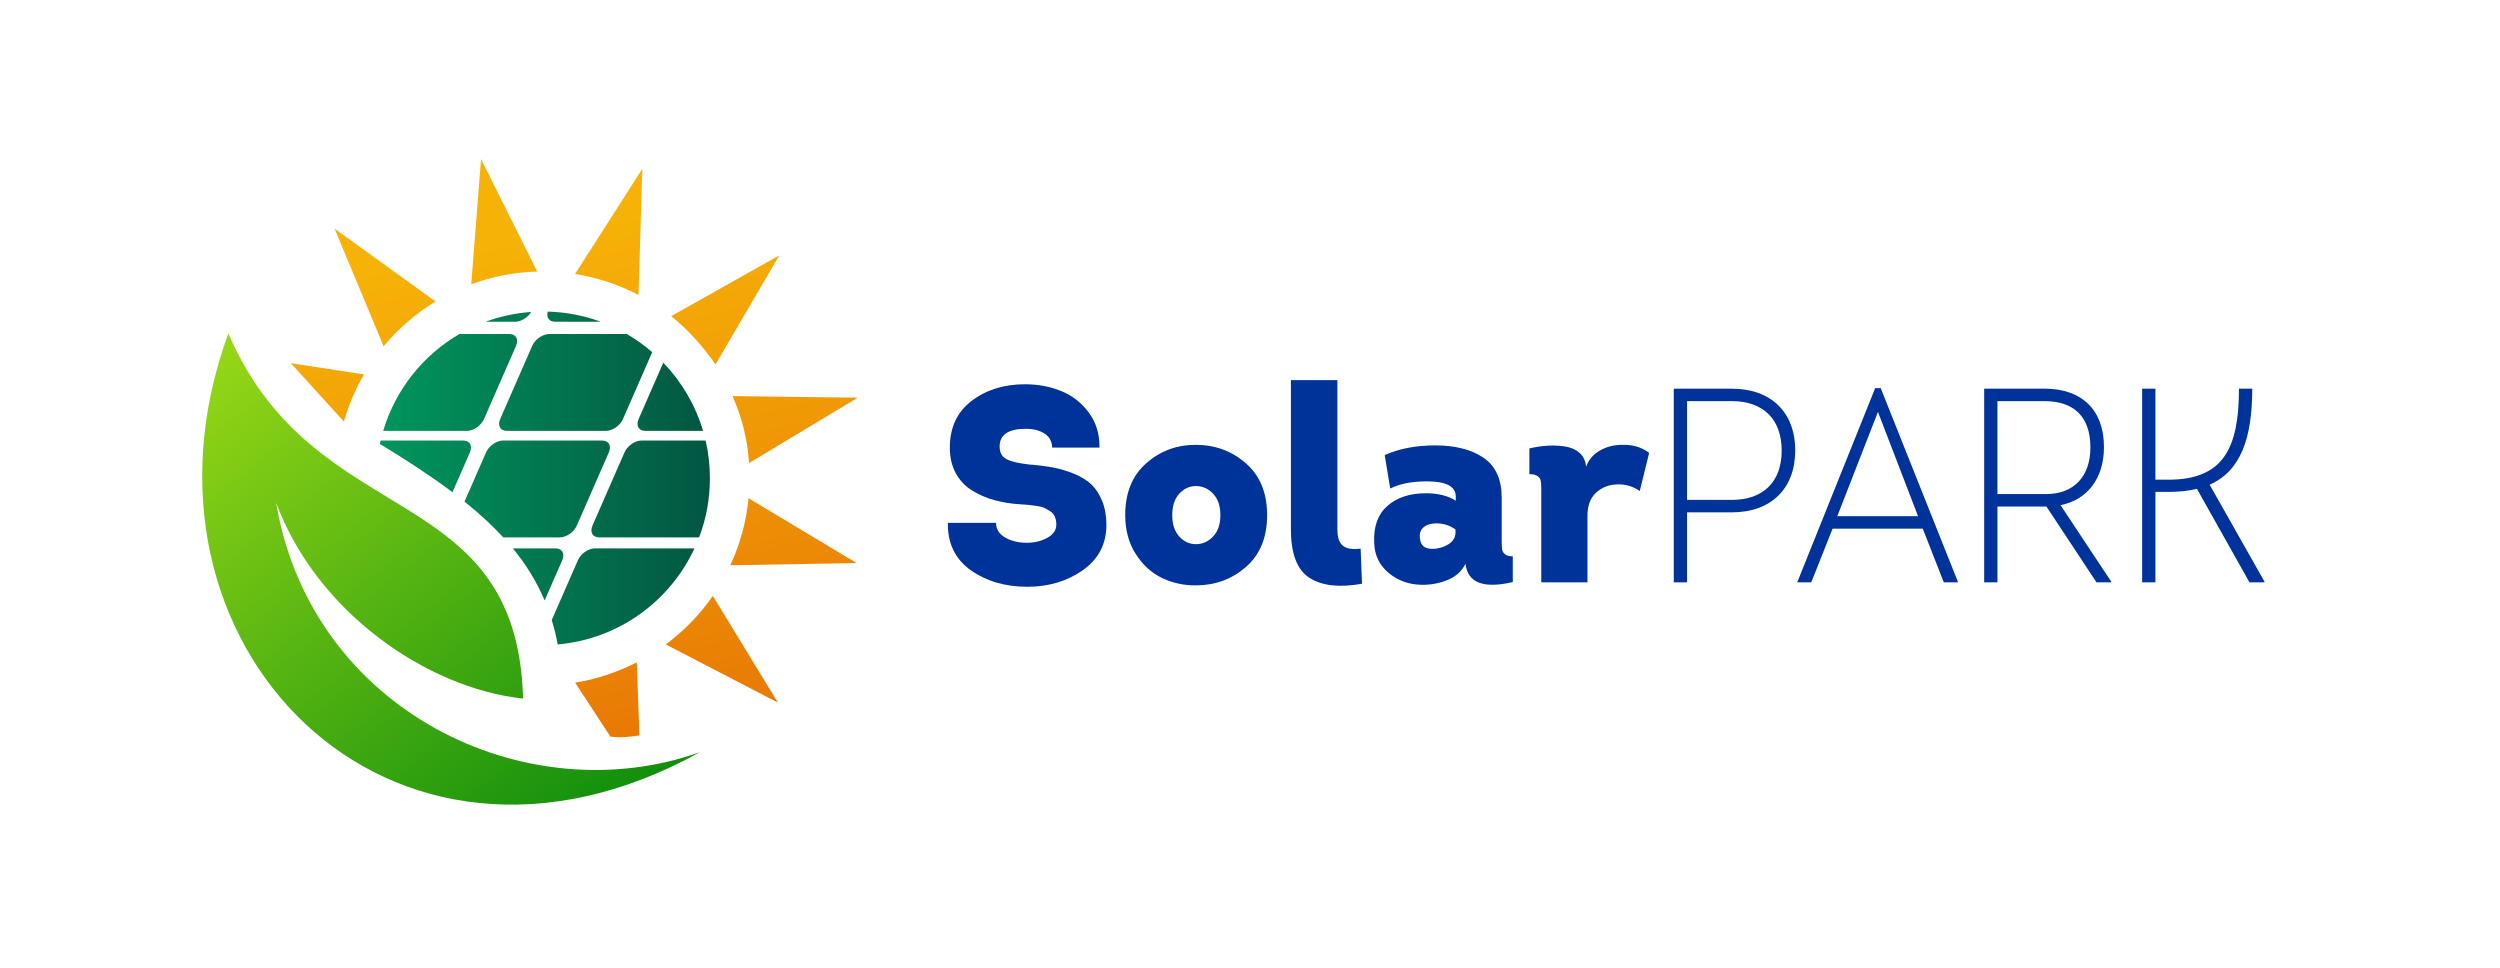
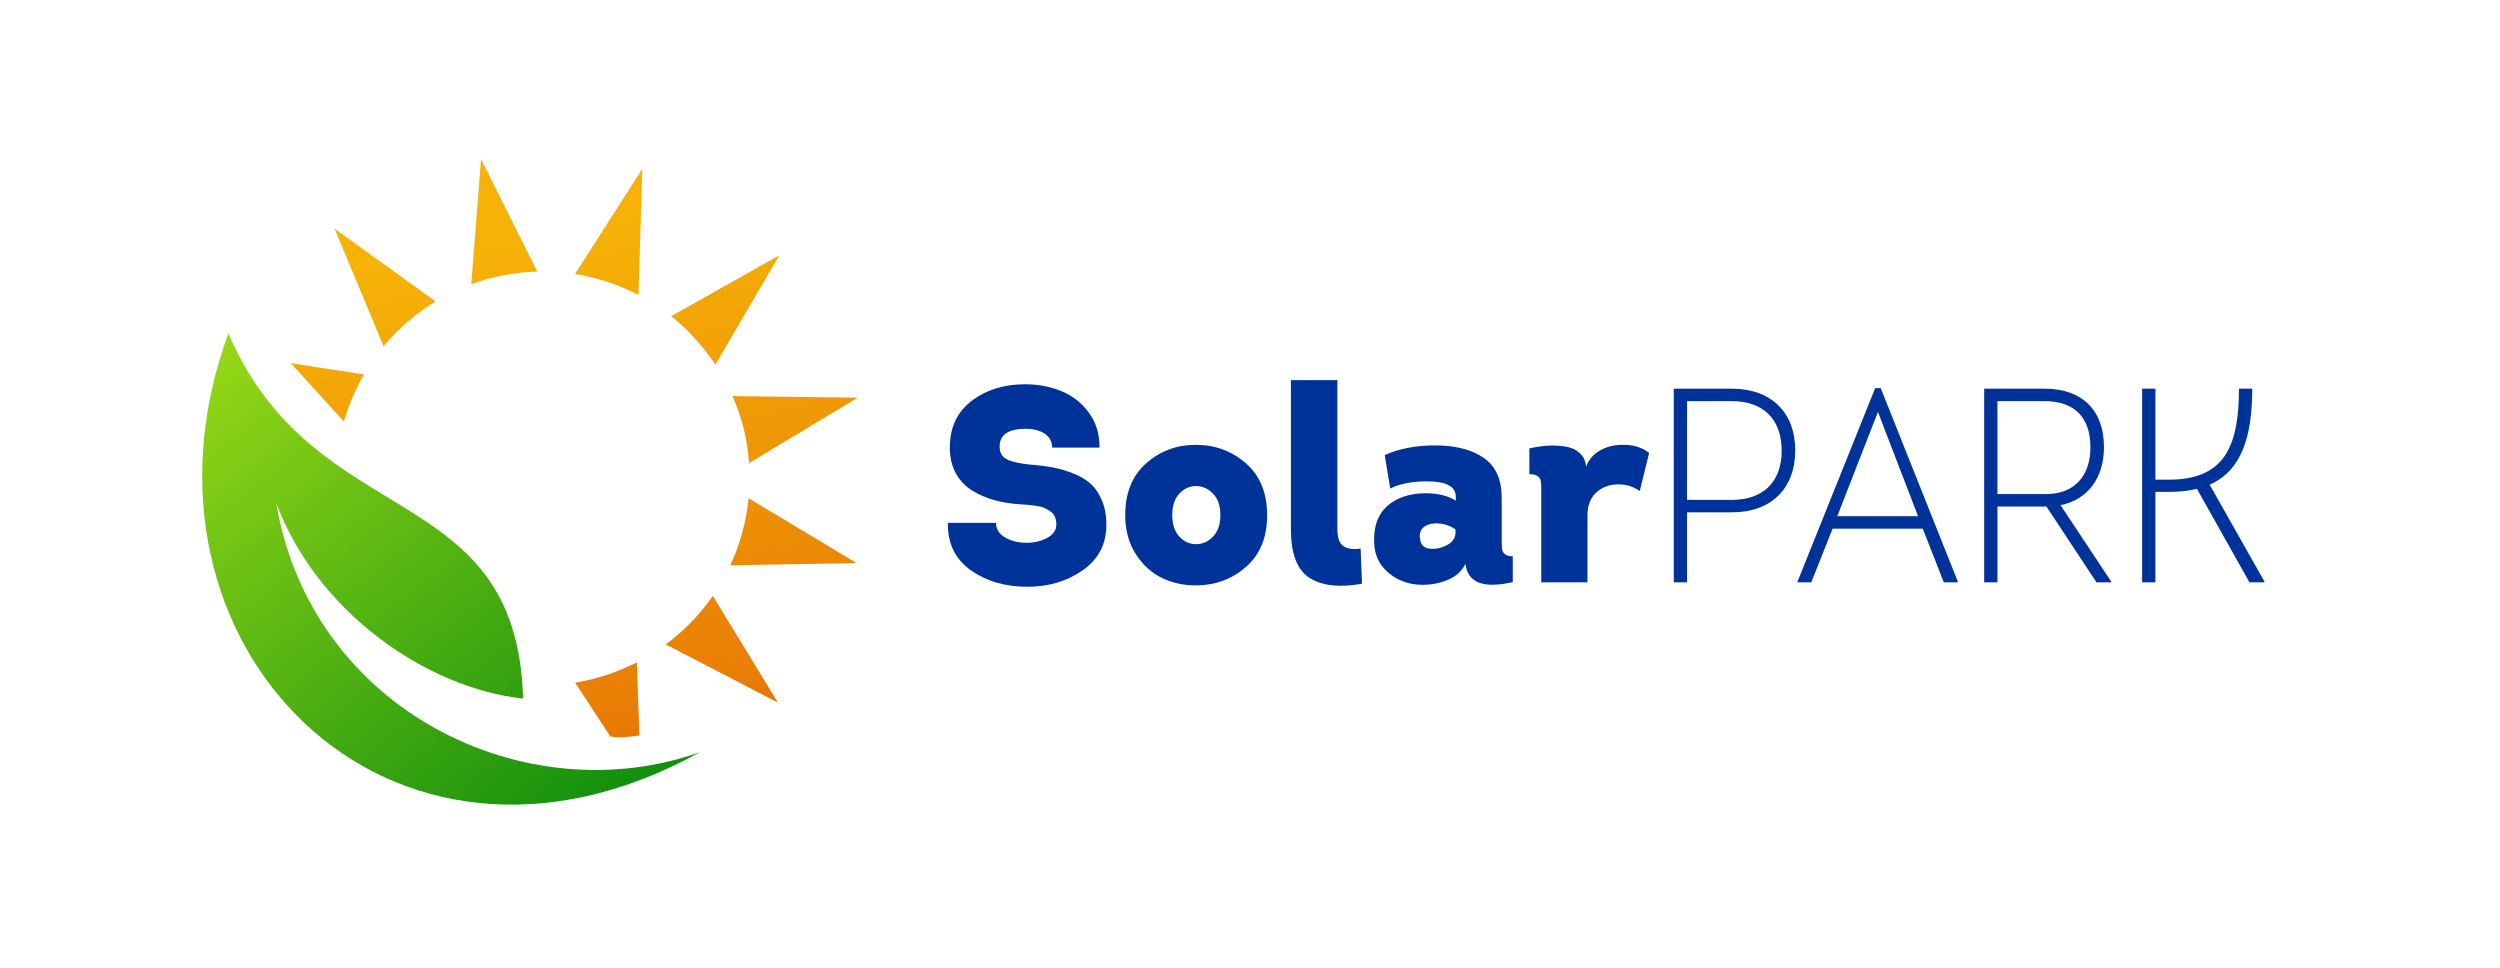
<svg xmlns="http://www.w3.org/2000/svg" xml:space="preserve" width="3508px" height="1358px" version="1.1" style="shape-rendering:geometricPrecision; text-rendering:geometricPrecision; image-rendering:optimizeQuality; fill-rule:evenodd; clip-rule:evenodd" viewBox="0 0 3508 1358.32">
  <defs>
    <style type="text/css"> .fil0 {fill:#003399;fill-rule:nonzero} .fil3 {fill:url(#id0)} .fil1 {fill:url(#id1)} .fil2 {fill:url(#id2)} </style>
    <linearGradient id="id0" gradientUnits="userSpaceOnUse" x1="532.79" y1="670.91" x2="995.97" y2="670.91">
      <stop offset="0" style="stop-opacity:1; stop-color:#00965D" />
      <stop offset="1" style="stop-opacity:1; stop-color:#035642" />
    </linearGradient>
    <linearGradient id="id1" gradientUnits="userSpaceOnUse" x1="308.81" y1="446.5" x2="849.15" y2="1138.08">
      <stop offset="0" style="stop-opacity:1; stop-color:#9BDA17" />
      <stop offset="1" style="stop-opacity:1; stop-color:#128F0D" />
    </linearGradient>
    <linearGradient id="id2" gradientUnits="userSpaceOnUse" x1="853.89" y1="310.7" x2="1030.06" y2="1121.8">
      <stop offset="0" style="stop-opacity:1; stop-color:#F6B207" />
      <stop offset="1" style="stop-opacity:1; stop-color:#E67004" />
    </linearGradient>
  </defs>
  <g id="Слой_x0020_1">
    <path class="fil0" d="M1329.97 733.84l67.56 0c0,8.8 4.27,15.66 12.81,20.58 8.54,4.92 18.64,7.38 30.29,7.38 10.87,0 20.51,-2.33 28.92,-6.99 8.42,-4.66 12.62,-10.87 12.62,-18.64 0,-4.14 -0.71,-7.83 -2.13,-11.07 -1.43,-3.23 -3.69,-5.82 -6.8,-7.76 -3.1,-1.94 -5.89,-3.5 -8.35,-4.66 -2.45,-1.17 -6.21,-2.07 -11.26,-2.72 -5.04,-0.64 -8.6,-1.1 -10.67,-1.36 -2.07,-0.26 -5.7,-0.51 -10.87,-0.77 -13.21,-0.78 -25.44,-2.72 -36.7,-5.83 -11.26,-3.1 -21.74,-7.63 -31.45,-13.59 -9.7,-5.95 -17.34,-14.04 -22.9,-24.26 -5.57,-10.23 -8.35,-22.2 -8.35,-35.92 0,-28.21 10.22,-50.09 30.67,-65.62 20.45,-15.53 45.43,-23.29 74.94,-23.29 18.12,0 35.01,3.17 50.67,9.51 15.66,6.34 28.6,16.44 38.82,30.28 10.23,13.85 15.21,30.22 14.95,49.12l-66.39 0c-0.26,-8.8 -3.88,-15.4 -10.87,-19.8 -6.99,-4.4 -15.66,-6.6 -26.02,-6.6 -24.59,0 -36.88,8.28 -36.88,24.85 0,8.54 3.3,14.49 9.9,17.86 6.6,3.36 17.15,5.82 31.64,7.38 12.94,1.03 24.2,2.45 33.78,4.27 9.58,1.81 19.29,4.72 29.12,8.73 9.84,4.01 17.86,8.93 24.08,14.76 6.21,5.82 11.32,13.59 15.33,23.29 4.01,9.71 6.02,20.91 6.02,33.59 0,26.92 -11,48.14 -33,63.68 -22.01,15.53 -48.02,23.29 -78.05,23.29 -31.06,0 -57.52,-7.76 -79.4,-23.29 -21.87,-15.54 -32.55,-37.67 -32.03,-66.4z" />
    <path id="_1" class="fil0" d="M1748.33 650.36c19.81,17.34 29.71,41.55 29.71,72.61 0,31.06 -9.78,55.2 -29.32,72.41 -19.54,17.22 -42.77,25.95 -69.69,26.21 -17.35,0.26 -33.46,-3.17 -48.34,-10.29 -14.89,-7.12 -27.25,-18.38 -37.08,-33.78 -9.84,-15.4 -14.76,-33.58 -14.76,-54.55 0,-31.06 9.77,-55.27 29.32,-72.61 19.54,-17.34 42.77,-26.01 69.69,-26.01 27.18,0 50.67,8.67 70.47,26.01zm-93.38 42.32c-6.73,7.25 -10.09,17.35 -10.09,30.29 0,12.94 3.36,23.04 10.09,30.28 6.73,7.25 14.76,10.75 24.08,10.49 9.06,-0.26 16.89,-3.95 23.49,-11.07 6.6,-7.12 9.9,-17.02 9.9,-29.7 0,-12.69 -3.3,-22.59 -9.9,-29.7 -6.6,-7.12 -14.43,-10.81 -23.49,-11.07 -9.32,-0.26 -17.35,3.24 -24.08,10.48z" />
    <path id="_2" class="fil0" d="M1811.43 533.49l65.23 0 0 209.28c0,11.91 2.78,19.8 8.35,23.69 5.56,3.88 13.65,5.04 24.26,3.49l1.94 49.31c-31.58,5.7 -56.1,2.98 -73.57,-8.15 -17.48,-11.13 -26.21,-33.78 -26.21,-67.95l0 -209.67z" />
    <path id="_3" class="fil0" d="M2056.43 791.3c-4.92,10.1 -13.01,17.54 -24.27,22.33 -11.26,4.79 -23.23,7.18 -35.92,7.18 -18.11,0 -33.84,-5.43 -47.17,-16.3 -13.33,-10.88 -20.26,-25.11 -20.77,-42.71 -1.04,-22.78 5.17,-40.06 18.63,-51.84 13.46,-11.78 31.45,-17.66 53.97,-17.66 17.09,0 31.07,3.49 41.94,10.48l0 -5.83c0,-14.23 -13.46,-21.35 -40.38,-21.35 -21.23,0 -38.44,3.36 -51.64,10.09l-7.77 -46.98c20.19,-9.06 43.88,-13.59 71.05,-13.59 27.96,0 50.48,5.76 67.56,17.28 17.09,11.52 25.63,30.35 25.63,56.5l0 60.18c0,5.69 0.19,9.77 0.58,12.23 0.39,2.46 1.75,4.66 4.08,6.6 2.33,1.94 5.95,2.91 10.87,2.91l0 36.11c-41.16,9.58 -63.29,1.04 -66.39,-25.63zm-13.98 -44.26l0 -3.88c-8.54,-6.21 -18.38,-9.06 -29.51,-8.54 -7.25,0.52 -12.75,2.72 -16.5,6.6 -3.75,3.88 -4.98,9.19 -3.69,15.92 1.04,8.8 6.86,13.2 17.47,13.2 7.77,0 15.08,-2.07 21.94,-6.21 6.86,-4.15 10.29,-9.84 10.29,-17.09z" />
    <path id="_4" class="fil0" d="M2225.71 655.02c3.63,-9.84 10.1,-17.41 19.42,-22.71 9.32,-5.31 19.67,-7.96 31.06,-7.96 14.75,-0.52 27.44,3.23 38.05,11.26l-13.2 53.58c-9.58,-6.73 -20.32,-9.84 -32.23,-9.32 -11.91,0.52 -21.74,4.53 -29.51,12.04 -7.76,7.5 -11.65,17.99 -11.65,31.45l0 93.96 -64.84 0 0 -130.46c0,-5.69 -0.26,-9.77 -0.77,-12.23 -0.52,-2.46 -2.01,-4.59 -4.47,-6.41 -2.46,-1.81 -6.28,-2.71 -11.45,-2.71l0 -36.11c7.5,-1.82 15.2,-3.05 23.1,-3.69 7.89,-0.65 16.18,-0.46 24.85,0.58 8.67,1.03 15.92,3.95 21.74,8.74 5.83,4.78 9.13,11.45 9.9,19.99z" />
    <path id="_5" class="fil0" d="M2430.33 545.53l-81.54 0 0 271.79 18.64 0 0 -98.23 62.9 0c55.14,0 88.92,-33.4 88.92,-86.98 0,-53.19 -33.78,-86.58 -88.92,-86.58zm0 156.08l-62.9 0 0 -138.61 62.9 0c44.27,0 69.89,25.63 69.89,69.5 0,43.49 -25.62,69.11 -69.89,69.11z" />
    <path id="_6" class="fil0" d="M2639.22 544.75l-7.76 0 -109.11 271.79 0 0.78 19.42 0 29.89 -75.33 126.58 0 29.51 75.33 19.8 0 0 -0.78 -108.33 -271.79zm-3.88 33.39l56.3 146.38 -113.38 0 57.08 -146.38z" />
    <path id="_7" class="fil0" d="M2891.6 708.99c37.66,-7.38 60.96,-37.66 60.96,-81.54 0,-51.64 -30.67,-81.92 -83.09,-81.92l-85.03 0 0 271.79 18.63 0 0 -106.39 68.73 0 70.28 106.39 20.57 0 0 -1.17 -71.05 -107.16zm-88.53 -145.99l66.01 0c41.93,0 64.45,22.52 64.45,64.84 0,40.77 -22.9,65.62 -62.51,65.62l-67.95 0 0 -130.46z" />
    <path id="_8" class="fil0" d="M3100.88 680.26c44.26,-19.41 59.79,-66.4 59.79,-134.73l-18.63 0c0,83.87 -22.14,127.74 -99.01,127.74l-18.25 0 0 -127.74 -18.64 0 0 271.79 18.64 0 0 -126.97 20.19 0c14.36,0 26.79,-1.55 38.05,-4.27l73.77 131.24 20.97 0 0 -1.17 -76.88 -135.89z" />
    <path class="fil1" d="M387.18 705.63c56.62,152.68 210.64,260.14 346.63,274.87 -8.97,-310.46 -292.24,-230.24 -413.7,-512.59 -159.29,434.21 224.97,829.73 661.79,587.82 -244.97,86.97 -546.08,-58.96 -594.72,-350.1z" />
    <path class="fil2" d="M482.29 591.7l-74.6 -82 102.74 15.83c-12.08,20.8 -21.55,43.03 -28.14,66.17zm-13.14 -270.78l68.87 165.12c20.63,-24.88 45.25,-46.19 72.89,-62.95l-141.76 -102.17zm337.65 637.17c30.09,-4.79 59.43,-14.59 86.57,-28.45l3.68 102.63c-17.04,2.19 -26.39,3.5 -40.78,1.51l-49.47 -75.69zm127.2 -53.61c25.6,-18.93 47.91,-41.96 66.03,-68.14l91.44 149.81 -157.47 -81.67zm90.62 -111.1c13.79,-29.7 22.45,-61.52 25.61,-94.12l151.7 91.02 -177.31 3.1zm26.19 -143.39c-2.04,-33.68 -9.7,-63.12 -23.11,-94.07l175.8 2.21 -152.69 91.86zm-47.04 -138.41c-16.58,-24.45 -39.03,-49.49 -62.19,-67.83l151.85 -85.41 -89.66 153.24zm-108.03 -97.57c-27.91,-14.58 -58,-24.51 -89.1,-29.42l94.5 -147.78 -5.4 177.2zm-142.16 -32.86c-31.63,0.86 -62.91,6.88 -92.59,17.83l13.76 -175.74 78.83 157.91z" />
-     <path class="fil3" d="M834.52 769.68l139.26 0c0.19,0 0.38,0 0.56,0.01 -34.44,74.25 -106.65,127.39 -191.96,134.79 -2.23,-11.84 -5.04,-23.22 -8.41,-34.21l36.79 -84.07c3.98,-9.09 14.67,-16.52 23.76,-16.52zm146.35 -15.5c9.75,-25.76 15.1,-53.69 15.1,-82.87 0,-18.23 -2.08,-35.98 -6.03,-53.01l-90.03 0c-9.09,0 -19.78,7.44 -23.76,16.53l-45.01 102.86c-3.98,9.09 0.2,16.53 9.29,16.53l139.26 0c0.39,0 0.78,-0.02 1.18,-0.04zm5.48 -149.45c-10.78,-36.39 -30.16,-69.09 -55.8,-95.72l-34.66 79.19c-3.97,9.09 0.21,16.53 9.3,16.53l81.16 0zm-71.34 -110.48c-11.03,-9.54 -22.97,-18.07 -35.65,-25.44l-109.01 0c-9.09,0 -19.78,7.43 -23.75,16.52l-45.02 102.87c-3.98,9.09 0.2,16.53 9.29,16.53l139.27 0c9.09,0 19.78,-7.44 23.75,-16.53l41.12 -93.95zm-72.28 -42.68c-23.26,-8.56 -48.25,-13.52 -74.3,-14.24 -2.39,8.02 1.82,14.24 10.13,14.24l64.17 0zm-97.61 -13.73c-22.36,1.58 -43.86,6.3 -64.06,13.73l41.77 0c8.13,0 17.55,-5.96 22.29,-13.73zm-100.69 30.97c-51.07,29.69 -89.87,78.14 -106.99,135.92l117.7 0c9.09,0 19.78,-7.44 23.75,-16.53l45.02 -102.87c3.98,-9.09 -0.2,-16.52 -9.29,-16.52l-70.19 0zm-110.58 149.49c-0.37,1.59 -0.72,3.19 -1.06,4.79 38.57,23.39 72.44,45.61 101.84,67.77l24.52 -56.03c3.98,-9.09 -0.2,-16.53 -9.29,-16.53l-116.01 0zm230.16 224.47l24.75 -56.57c3.98,-9.09 -0.2,-16.52 -9.29,-16.52l-60.07 0c18.76,22.85 33.56,46.88 44.61,73.09zm-58.42 -224.47l139.27 0c9.09,0 13.27,7.44 9.29,16.53l-45.02 102.86c-3.97,9.09 -14.66,16.53 -23.75,16.53l-79.43 0c-15.75,-17.13 -33.85,-33.71 -54.39,-50.2l30.28 -69.19c3.98,-9.09 14.67,-16.53 23.75,-16.53z" />
  </g>
</svg>